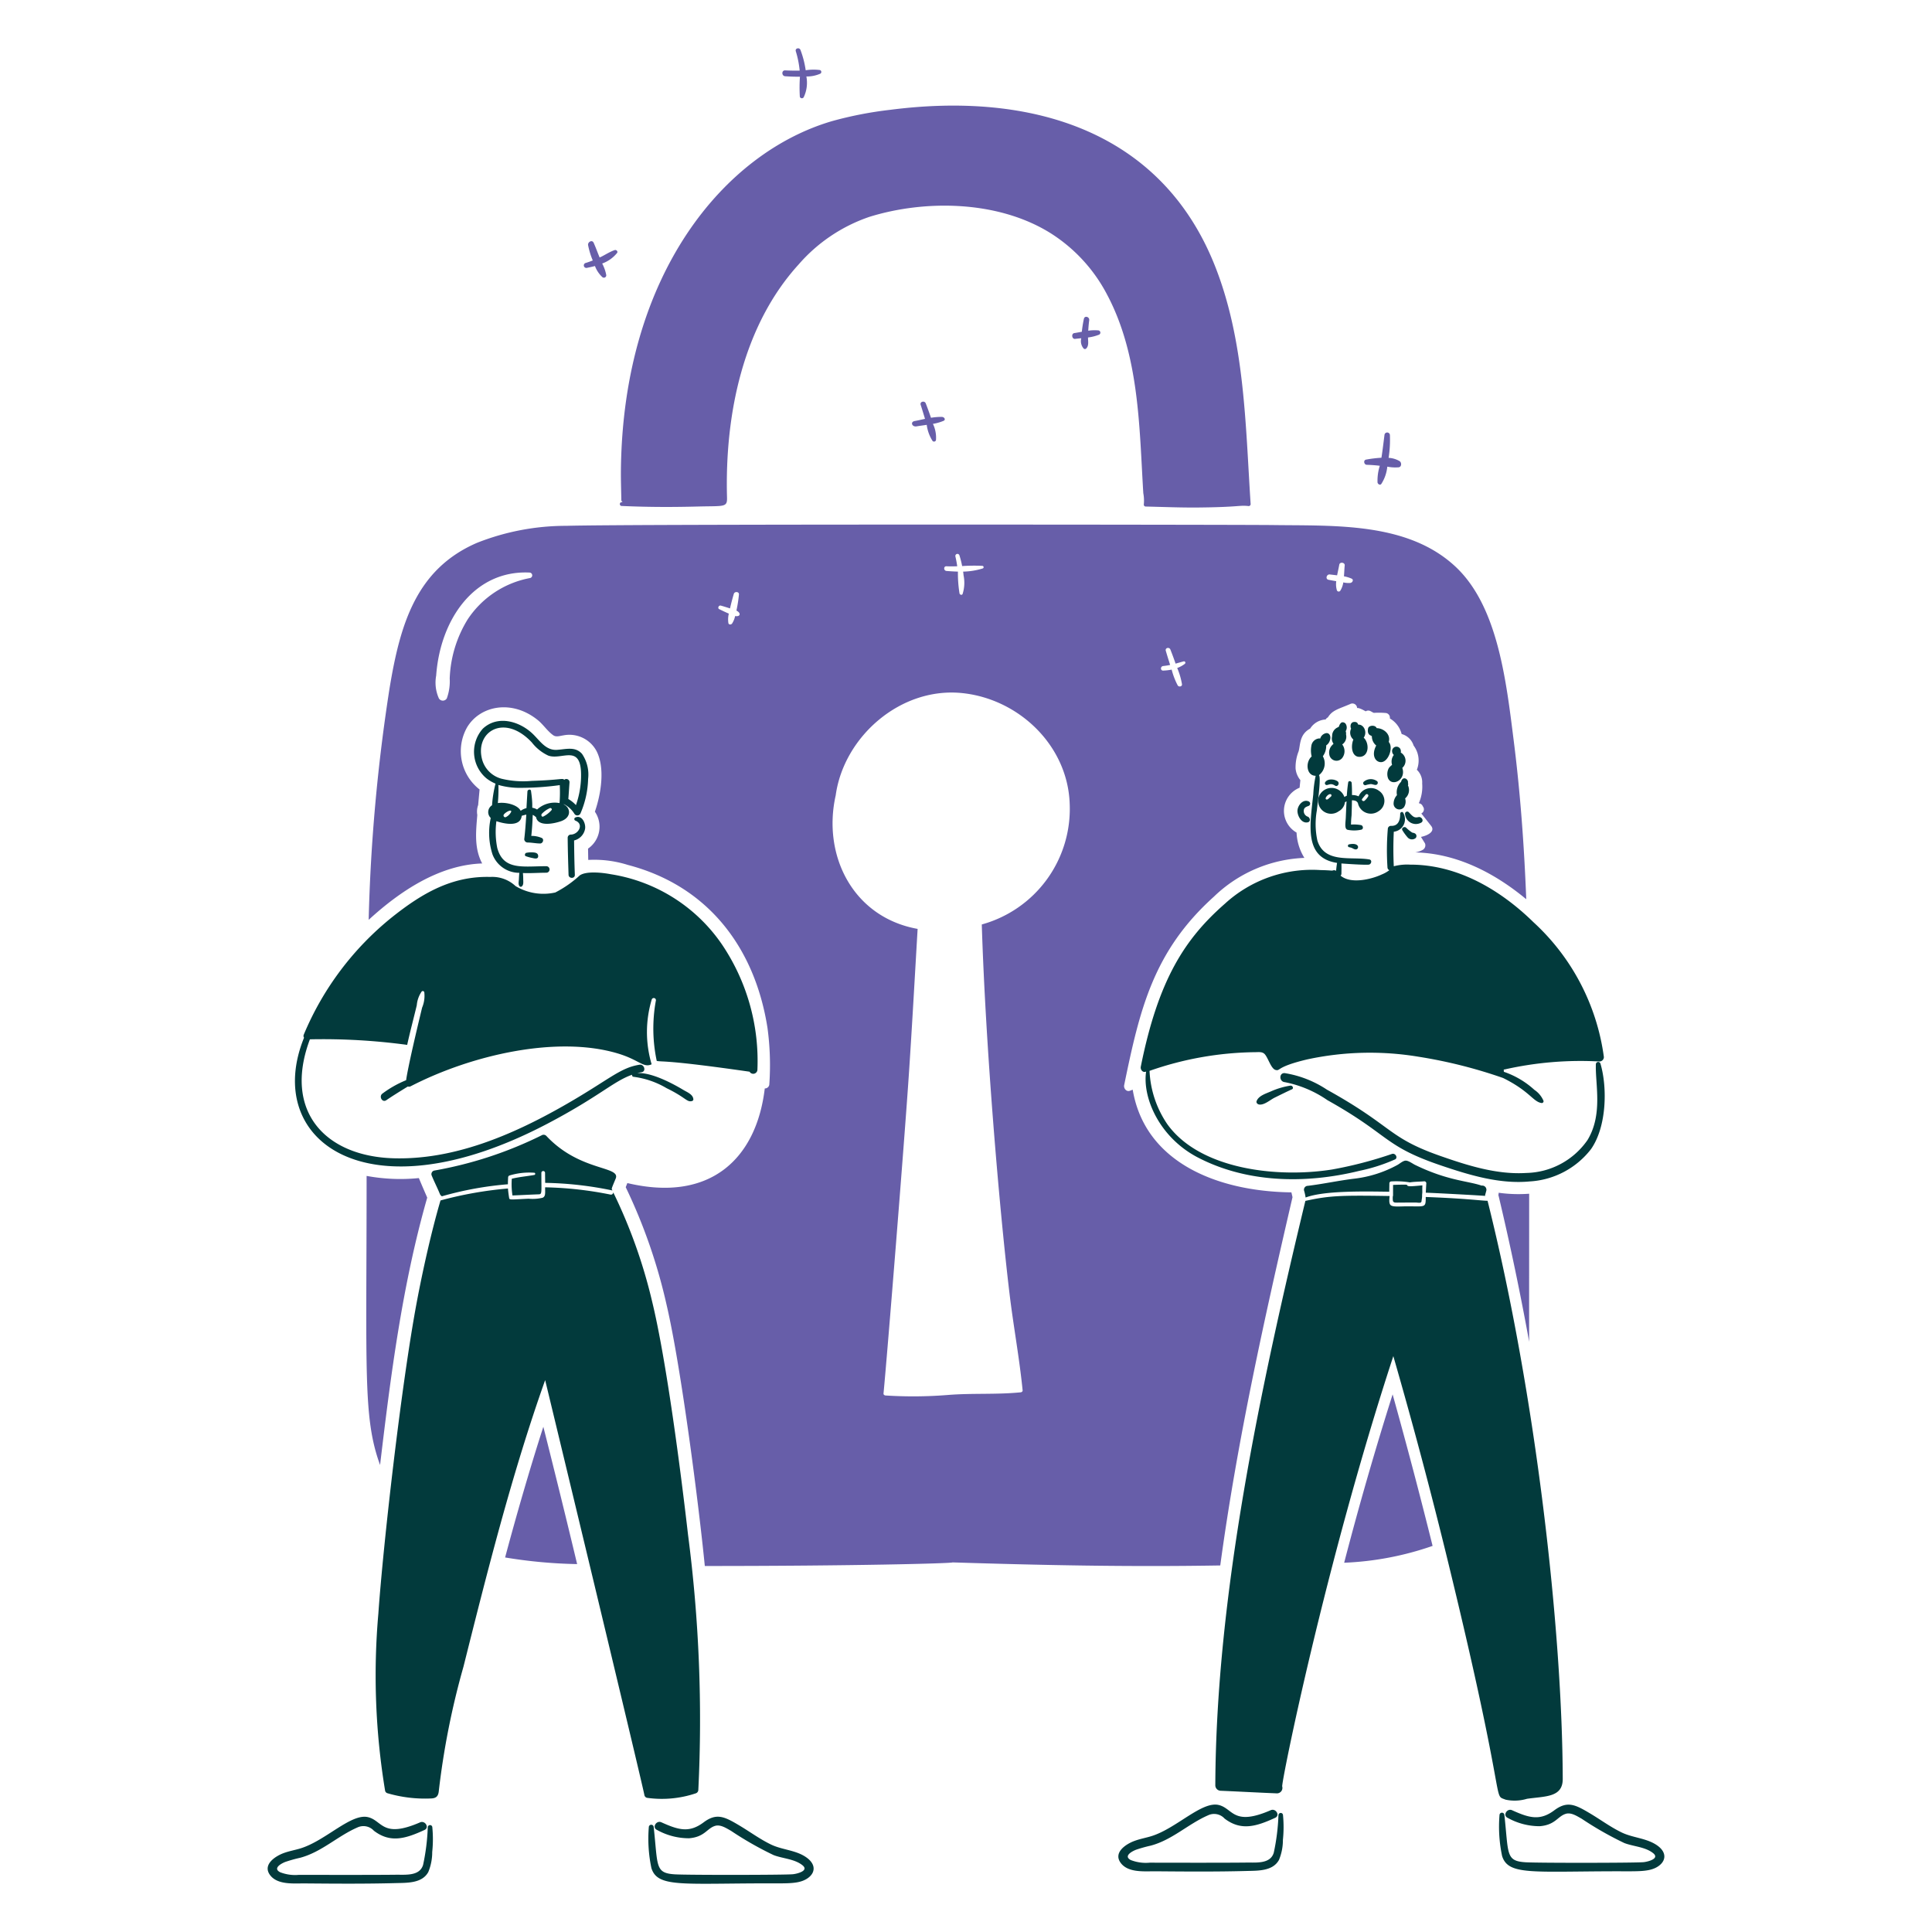
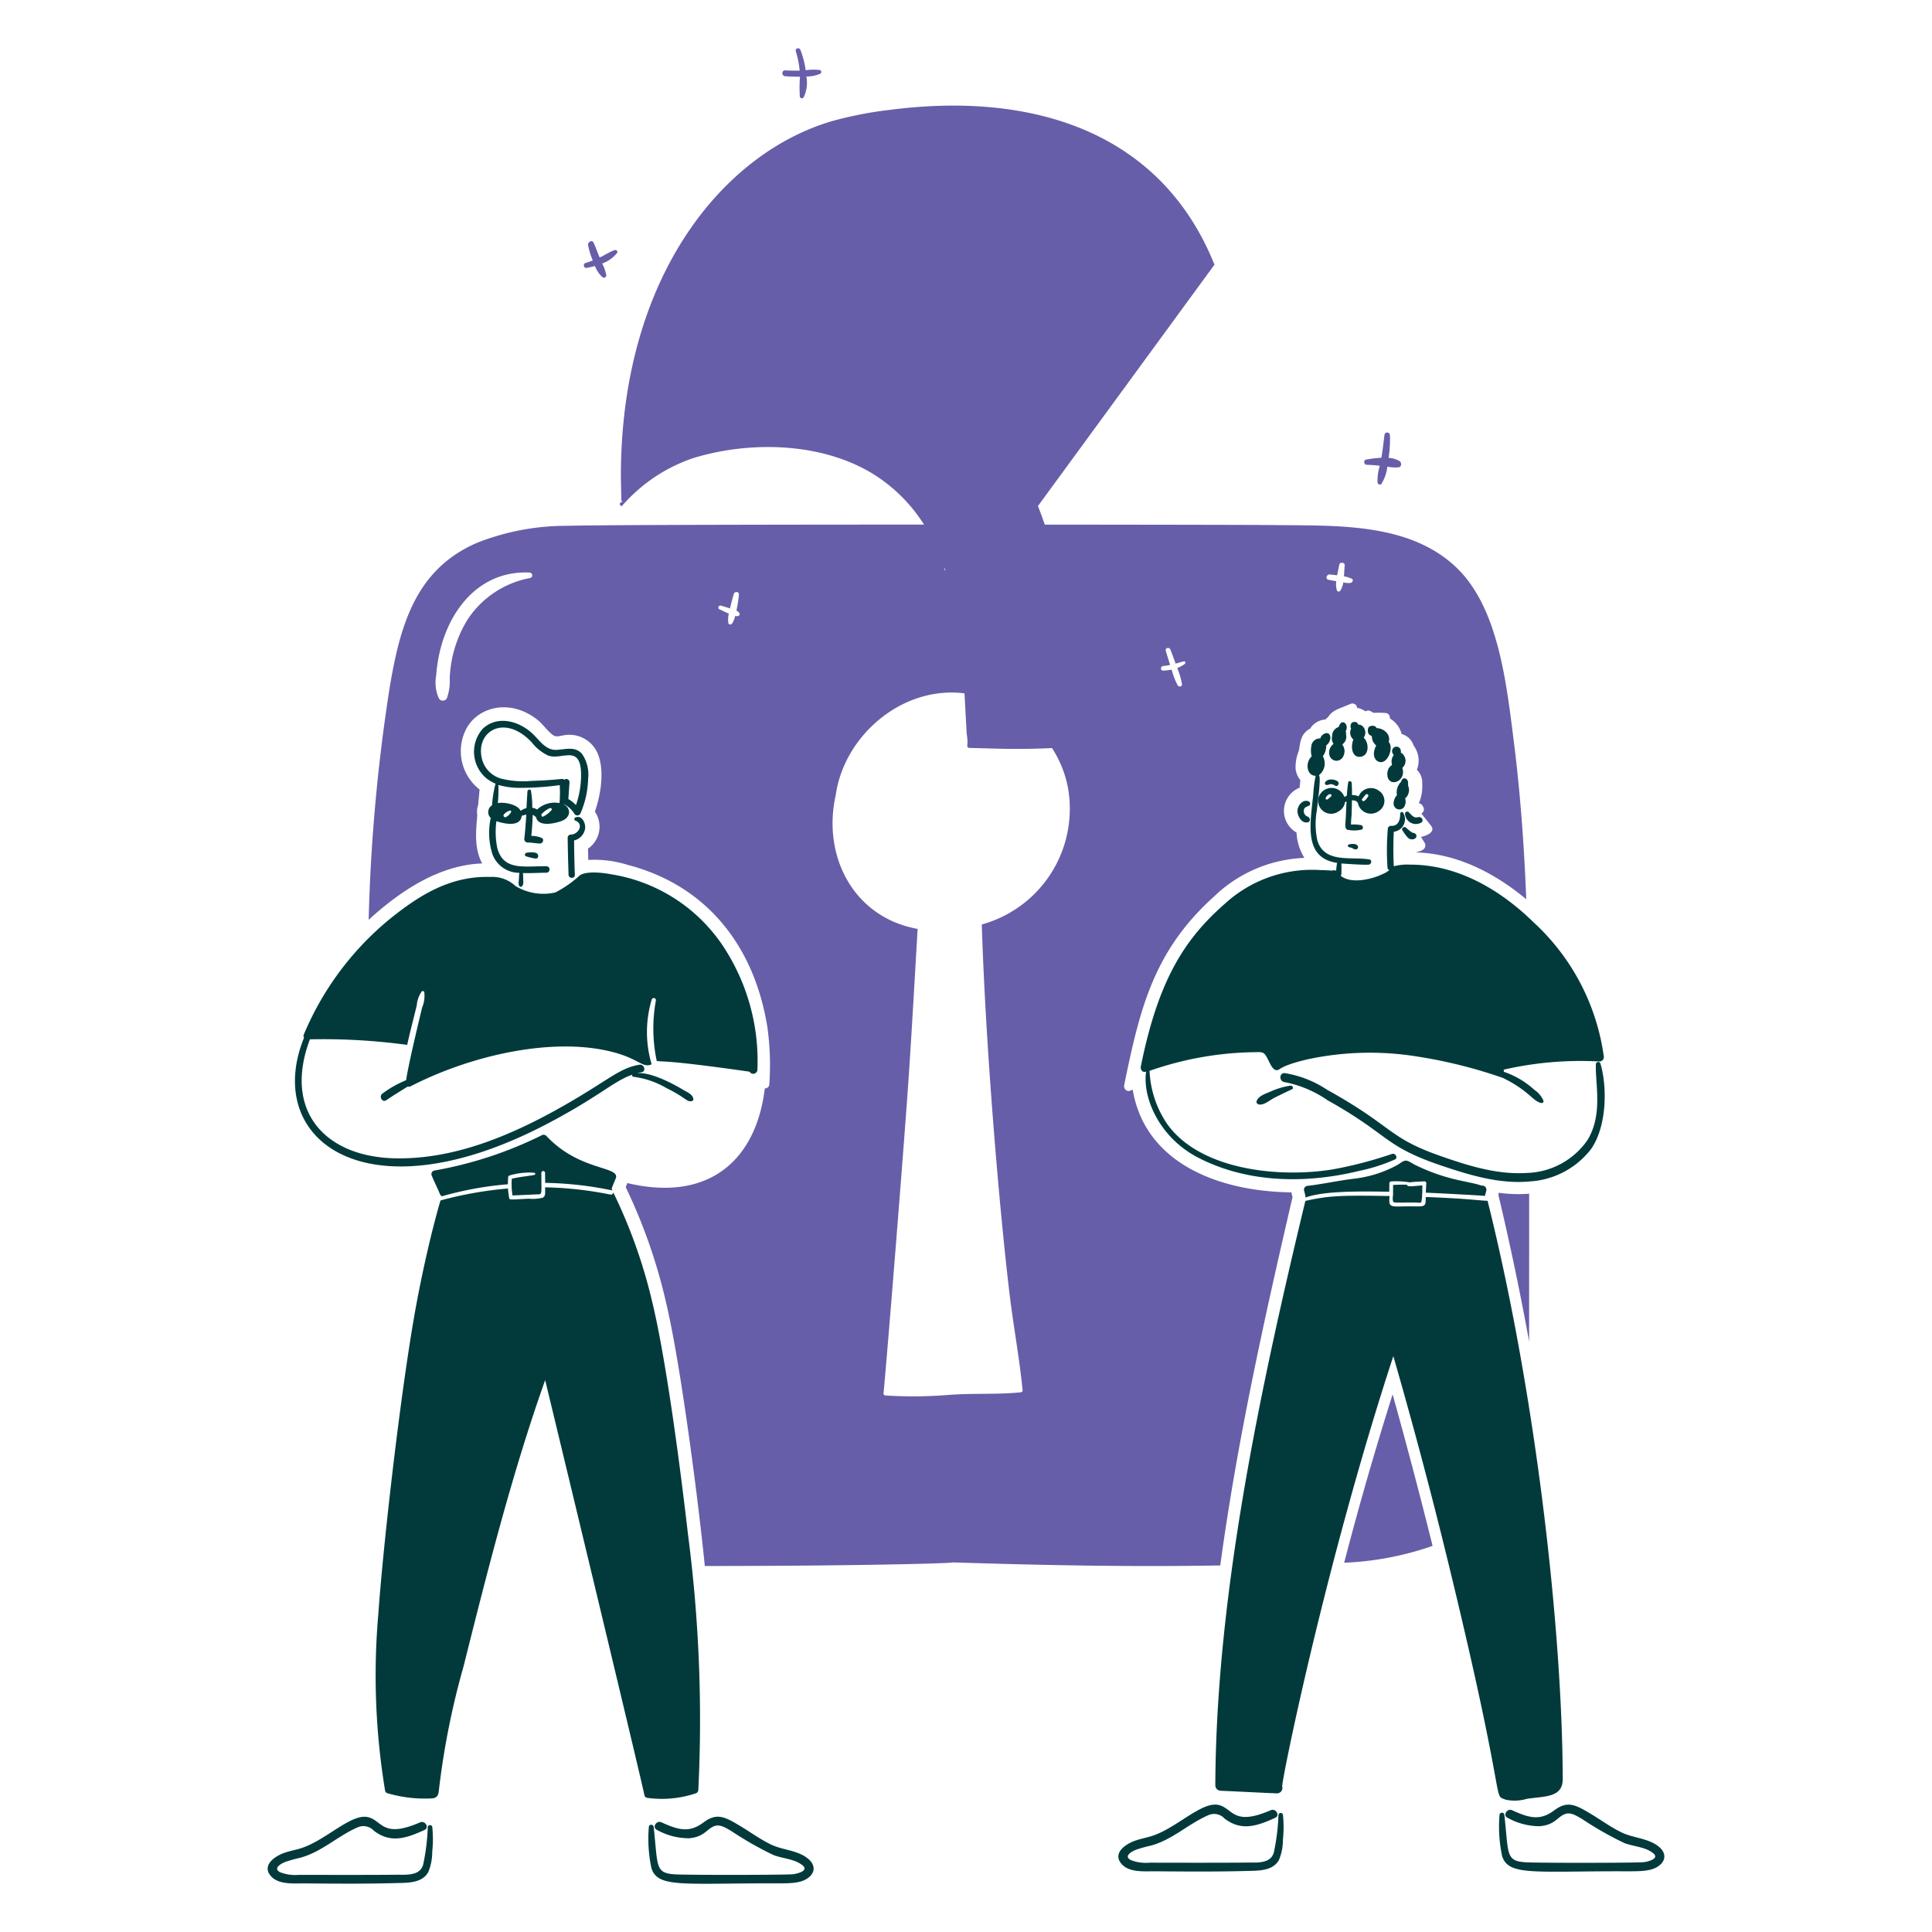
<svg xmlns="http://www.w3.org/2000/svg" viewBox="0 0 200 200">
  <path d="M139.148 161.774a31.7 31.7 0 0 0 9.154-1.743q-1.956-7.877-4.138-15.687a346.248 346.248 0 0 0-5.016 17.43Z" fill="#675ea9" />
  <path d="M150.72 113.8c.112.1.124.112.09.078s-.056-.043-.09-.078Z" fill="#675ea9" />
  <path d="M155.139 123.473a.708.708 0 0 1-.033.247c.011.011.011.034.022.045q1.788 7.522 3.171 15.136c-.011-.652 0-10.863 0-15.327a14.879 14.879 0 0 1-3.16-.101Z" fill="#675ea9" />
-   <path d="M125.721 27.4c-5.537-13.79-18.813-17.929-33.556-16.033a39.177 39.177 0 0 0-6.027 1.17c-11.125 3.256-21.663 15.8-21.862 36.176-.01 1.035.029 2.058.045 3.081a.113.113 0 0 0 .1.113l-.012.078a.2.2 0 1 0-.022.394c2.94.131 5.481.117 7.849.056 2.75-.071 3.054.111 3.025-.933-.237-8.609 1.657-17.791 7.4-24.11a16.925 16.925 0 0 1 7.354-4.948c5.72-1.772 13.213-1.71 18.656 1.642a16.588 16.588 0 0 1 5.927 6.4c3.361 6.315 3.339 13.788 3.756 20.568a4.093 4.093 0 0 1 .056 1.136.2.2 0 0 0 .191.247c1.823.04 3.644.119 5.465.1 4.3-.041 4.207-.264 5.2-.147a.208.208 0 0 0 .2-.2c-.54-8.256-.601-16.958-3.745-24.79Z" fill="#675ea9" />
-   <path d="M44.226 123.979c-.292-.675-.585-1.35-.866-2.025a19.2 19.2 0 0 1-5.409-.224c0 20.448-.375 25.067 1.394 29.924 1.087-9.125 2.269-18.533 4.881-27.675Z" fill="#675ea9" />
-   <path d="M56.247 147.7c-1.4 4.333-2.847 9.361-3.958 13.528a50.82 50.82 0 0 0 7.456.686q-1.704-7.123-3.498-14.214Z" fill="#675ea9" />
+   <path d="M125.721 27.4c-5.537-13.79-18.813-17.929-33.556-16.033a39.177 39.177 0 0 0-6.027 1.17c-11.125 3.256-21.663 15.8-21.862 36.176-.01 1.035.029 2.058.045 3.081a.113.113 0 0 0 .1.113l-.012.078a.2.2 0 1 0-.022.394a16.925 16.925 0 0 1 7.354-4.948c5.72-1.772 13.213-1.71 18.656 1.642a16.588 16.588 0 0 1 5.927 6.4c3.361 6.315 3.339 13.788 3.756 20.568a4.093 4.093 0 0 1 .056 1.136.2.2 0 0 0 .191.247c1.823.04 3.644.119 5.465.1 4.3-.041 4.207-.264 5.2-.147a.208.208 0 0 0 .2-.2c-.54-8.256-.601-16.958-3.745-24.79Z" fill="#675ea9" />
  <path d="M55.707 88.556c-.035-.249-.292-.3-.506-.315a2.465 2.465 0 0 0-.719.045c-.147.033-.208.3-.045.348a4.62 4.62 0 0 0 .7.191c.127.024.635.189.57-.269Z" fill="#023a3c" />
  <path d="M59.576 84.62a.177.177 0 0 0 0 .337c.912.368.292 1.434-.484 1.439a.328.328 0 0 0-.326.327c.011 1.282.05 2.552.09 3.834.013.416.67.428.652 0-.047-1.18-.067-2.373-.078-3.553a1.516 1.516 0 0 0 1.135-1.192c.097-.541-.305-1.479-.989-1.192Z" fill="#023a3c" />
  <path d="M74.78 97.833A17.156 17.156 0 0 0 63.231 90.5c-.82-.158-2.536-.361-3.217.124a11.511 11.511 0 0 1-2.53 1.765 5.605 5.605 0 0 1-4.116-.663 3.514 3.514 0 0 0-2.609-.945c-3.981-.112-7.073 1.7-10.154 4.15a30.821 30.821 0 0 0-9.165 12.19.327.327 0 0 0 .034.3c-4.3 10.61 6.491 18.735 25.212 8.895 5.354-2.813 6.8-4.373 8.749-5.06a.168.168 0 0 0 .146.214 8.956 8.956 0 0 1 3.43 1.181c2.038.99 2.082 1.48 2.631 1.327a.18.18 0 0 0 .135-.18c-.034-.507-.641-.731-1.034-.968-1.231-.739-3.349-1.835-4.78-1.743.147-.033.293-.066.45-.09.507-.075.293-.854-.214-.776-2.051.318-3.215 1.607-7.883 4.263-5.405 3.073-11.4 5.6-17.587 5.42-7.1-.212-11.429-4.909-8.648-12.314a64.92 64.92 0 0 1 10.071.575c.239-1.118.718-2.95.994-4.106a2.913 2.913 0 0 1 .506-1.417.162.162 0 0 1 .27.067 3.16 3.16 0 0 1-.225 1.6c-1.561 6.446-1.653 7.512-1.653 7.512a11 11 0 0 0-2.451 1.383c-.405.293-.022.98.4.686.732-.5 1.484-.955 2.226-1.417a.376.376 0 0 0 .293-.022c6.357-3.28 15.2-5.265 21.433-3.4 2.247.673 2.64 1.524 3.512 1.124a11.735 11.735 0 0 1 .008-6.7.222.222 0 0 1 .427.124 16.082 16.082 0 0 0 .094 6.229c.643.117 1.015-.121 9.611 1.114a.435.435 0 0 0 .81-.191 21.556 21.556 0 0 0-3.627-12.918Z" fill="#023a3c" />
  <path d="M83.315 192.171c-1.053-.659-2.383-.688-3.5-1.226-1.169-.564-2.2-1.336-3.307-1.99-1.512-.9-2.334-1.308-3.677-.3-1.484 1.109-2.6.785-4.363-.011-.528-.238-.991.542-.461.787a6.8 6.8 0 0 0 3.317.866c1.631-.129 1.844-1.021 2.7-1.282.562-.172 1.171.246 1.642.506a35.021 35.021 0 0 0 4.42 2.519c.954.364 2.159.393 2.98 1.046.72.573-.54.887-.979.933-.8.083-10.944.093-12.235.011-2.066-.131-1.737-.857-2.181-4.88a.253.253 0 0 0-.506 0 14.7 14.7 0 0 0 .269 4.239c.632 1.994 3.062 1.591 11.786 1.575 2.142 0 3.259.057 4.1-.36 1.08-.536 1.329-1.599-.005-2.433Z" fill="#023a3c" />
  <path d="M44.282 189.168a21.933 21.933 0 0 1-.483 3.88c-.352 1.18-1.811 1.012-2.789 1.023-2.733.033-9.435.012-10.054.012a4.264 4.264 0 0 1-1.956-.27c-.777-.4.078-.89.539-1.069a14.547 14.547 0 0 1 1.53-.427c2.227-.595 3.858-2.235 5.926-3.137a1.462 1.462 0 0 1 1.709.337c1.7 1.3 3.276.825 5.241-.079.53-.244.066-1.015-.461-.787-3.914 1.7-3.886-.184-5.387-.54-1.755-.416-4.387 2.43-6.972 3.228-.585.18-1.192.282-1.766.494-.887.329-2.2 1.2-1.405 2.272.778 1.044 2.474.856 3.61.866 3.137.027 6.286.051 9.423-.034 1.159-.031 2.708.033 3.351-1.147a5.362 5.362 0 0 0 .405-2.069 12.664 12.664 0 0 0 .011-2.553.236.236 0 1 0-.472 0Z" fill="#023a3c" />
  <path d="M171.378 190.923c-1.059-.65-2.383-.688-3.5-1.226-1.168-.564-2.2-1.337-3.306-1.991-1.512-.9-2.334-1.307-3.677-.3-1.484 1.109-2.6.785-4.363-.011-.528-.238-.991.542-.461.787a6.8 6.8 0 0 0 3.317.866c1.63-.129 1.844-1.021 2.7-1.282.562-.172 1.17.246 1.642.506a35.2 35.2 0 0 0 4.419 2.519c.955.364 2.16.393 2.98 1.045.721.573-.539.888-.978.934-.795.083-10.945.093-12.235.011-2.066-.131-1.737-.857-2.182-4.88a.253.253 0 0 0-.506 0 14.7 14.7 0 0 0 .27 4.239c.632 1.994 3.062 1.59 11.785 1.574 2.143 0 3.259.058 4.105-.359 1.079-.536 1.33-1.611-.01-2.432Z" fill="#023a3c" />
  <path d="M132.345 187.909a21.911 21.911 0 0 1-.484 3.879c-.351 1.18-1.81 1.012-2.788 1.024-2.733.032-9.435.011-10.054.011a4.271 4.271 0 0 1-1.957-.27c-.776-.4.079-.889.54-1.068a14.8 14.8 0 0 1 1.53-.428c2.226-.594 3.858-2.235 5.926-3.137a1.464 1.464 0 0 1 1.709.337c1.7 1.3 3.275.826 5.241-.078.53-.244.066-1.016-.461-.788-3.914 1.7-3.886-.183-5.387-.539-1.755-.417-4.387 2.43-6.972 3.227-.585.18-1.192.283-1.766.5-.887.328-2.2 1.2-1.405 2.272.777 1.044 2.474.856 3.609.865 3.138.027 6.287.052 9.424-.033 1.158-.032 2.708.032 3.351-1.147a5.389 5.389 0 0 0 .405-2.07 12.8 12.8 0 0 0 .011-2.552.236.236 0 1 0-.472-.005Z" fill="#023a3c" />
  <path d="M139.643 87.7c.431.076.378.169.641.225.424.089.554-.763-.63-.517a.151.151 0 0 0-.011.292Z" fill="#023a3c" />
  <path d="M137.923 77.119a1.086 1.086 0 0 0-.315.978.753.753 0 0 0 1.327.383 1.152 1.152 0 0 0 .011-1.417.964.964 0 0 0 .394-1.035.7.7 0 0 0-.034-.337c0-.011.011-.011.011-.023a.708.708 0 0 0-.011-.731c-.1-.157-.382-.247-.517-.067a.714.714 0 0 0-.18.349.329.329 0 0 0-.1.067.964.964 0 0 0-.607.945.907.907 0 0 0 .146.764 1.313 1.313 0 0 0-.125.124Z" fill="#023a3c" />
  <path d="M140.1 76.557c-.3.731-.157 1.875.72 1.788.933-.093.933-1.451.349-1.979.408-.572.009-1.4-.563-1.35-.011-.034-.033-.056-.045-.09-.074-.209-.349-.214-.494-.169-.271.085-.312.456-.2.675a.933.933 0 0 0 .233 1.125Z" fill="#023a3c" />
  <path d="M141.926 76.152a.25.25 0 0 0 .09.056 1.221 1.221 0 0 0 .45.967c-.541 1.026-.07 1.752.528 1.721.736-.038 1.282-1.526.765-2.092.235-.737-.463-1.408-1.248-1.428-.136-.363-.842-.305-.889.045-.063.319-.006.627.304.731Z" fill="#023a3c" />
  <path d="M143.782 79.492a1.3 1.3 0 0 0-.09 1.079c.422.913 1.9.157 1.473-1.079a.977.977 0 0 0-.158-1.586.576.576 0 0 0-.045-.371.454.454 0 0 0-.854.214.563.563 0 0 0 .18.405 1.116 1.116 0 0 0-.18 1.023 2.219 2.219 0 0 0-.326.315Z" fill="#023a3c" />
  <path d="M145.041 80.931a1.525 1.525 0 0 0-.427 1.383 1.308 1.308 0 0 0-.349.922.6.6 0 0 0 1.08.315 1.045 1.045 0 0 0 .112-.9 1.123 1.123 0 0 0 .293-1.35.32.32 0 0 0 0-.247c.082-.412-.544-.781-.709-.123Z" fill="#023a3c" />
  <path d="M145.457 84.316a1.123 1.123 0 0 0 1.7.821c.271-.213-.022-.619-.315-.551-.451.105-.571-.05-1-.5a.23.23 0 0 0-.385.23Z" fill="#023a3c" />
  <path d="M146.2 86.194a3.8 3.8 0 0 1-.641-.517c-.193-.167-.539.056-.371.292a5.3 5.3 0 0 0 .529.72.6.6 0 0 0 .832.067.311.311 0 0 0-.135-.506.883.883 0 0 0-.214-.056Z" fill="#023a3c" />
  <path d="M138.2 81.325c.279.182.529-.26.258-.45-.336-.237-1.043-.291-1.281.112a.191.191 0 0 0 .157.282c.25-.02.442-.224.866.056Z" fill="#023a3c" />
-   <path d="M141.173 80.931a.211.211 0 0 0 .2.349 2.992 2.992 0 0 1 .517-.113c.18 0 .338.09.518.09a.226.226 0 0 0 .157-.382 1.111 1.111 0 0 0-1.392.056Z" fill="#023a3c" />
  <path d="M135.381 85.126c.327-.077.247-.481 0-.585a.612.612 0 0 1-.416-.607c.006-.315.215-.4.484-.5a.254.254 0 0 0 0-.484c-.587-.241-1.125.45-1.136.979s.428 1.347 1.068 1.197Z" fill="#023a3c" />
  <path d="M144.119 119.447a42.05 42.05 0 0 1-6.219 1.619c-5.732.908-13.712-.022-17.059-4.689a10.6 10.6 0 0 1-1.841-5.522 34.109 34.109 0 0 1 10.941-1.934c.349 0 .73-.066.979.2.365.395.655 1.527 1.136 1.642.519.125 0-.322 3.294-1.1a30.751 30.751 0 0 1 11.5-.27 50.243 50.243 0 0 1 8.748 2.2c2.741 1.355 3.1 2.444 3.959 2.587a.184.184 0 0 0 .225-.225 2.584 2.584 0 0 0-.945-1.136 8.979 8.979 0 0 0-3.16-1.867c0-.315-.054-.211.1-.247a35.7 35.7 0 0 1 9.795-.821.46.46 0 0 0 .461-.461 23.118 23.118 0 0 0-7.276-13.944c-3.425-3.356-7.86-5.983-12.786-5.972a5.368 5.368 0 0 0-1.686.169q-.086-1.788 0-3.576a1.3 1.3 0 0 0 .955-1.99c-.092-.122-.292-.023-.292.123 0 .653-.18 1.3-.967 1.26a.323.323 0 0 0-.315.315 26.6 26.6 0 0 0-.034 3.992.316.316 0 0 0 .192.281 3.37 3.37 0 0 1-.8.45c-1.073.5-3.2 1.012-4.251.112a.247.247 0 0 0 .09-.2c.006-.36.012-.709 0-1.057.1.009 2.266.167 2.812.123.292-.023.4-.483.078-.539-1.9-.327-4.627.44-5.375-1.946a8.019 8.019 0 0 1-.056-3.137c.061-.657.462-3.395.213-3.644a1.522 1.522 0 0 0 .405-1.956 1.812 1.812 0 0 0 .349-1.125.925.925 0 0 0 .349-.427c.232-.548-.058-.918-.394-.832a.781.781 0 0 0-.574.551c-.033 0-.078-.011-.112-.012a.893.893 0 0 0-.81.787 2.7 2.7 0 0 0 .034 1.08c-.678.6-.542 2 .416 2a11.97 11.97 0 0 0-.247 1.911c-.335 3.177-1 6.575 2.462 7.108a9.967 9.967 0 0 0-.1.82.386.386 0 0 0-.326-.045c-.127.055-.1-.008-1.293-.033a13.354 13.354 0 0 0-9.885 3.475c-4.1 3.594-6.891 7.784-8.715 16.879-.059.292.191.641.517.517.012 0 .023-.011.034-.011-.4 2.721 1.39 6.824 5.342 8.884 5.056 2.636 11.119 2.77 16.722 1.394a17.933 17.933 0 0 0 3.666-1.169c.374-.131.115-.682-.256-.592Z" fill="#023a3c" />
  <path d="M165.676 110.1a.242.242 0 0 0-.472.067c-.077 2.053.751 5.189-.866 7.85a7.909 7.909 0 0 1-6.331 3.407c-3.025.193-6.061-.765-8.884-1.754-5.508-1.931-4.836-3.03-11.763-6.871a11.016 11.016 0 0 0-4.363-1.71c-.6-.049-.6.879 0 .934a11.725 11.725 0 0 1 4.42 1.867c6.529 3.65 5.771 4.737 11.819 6.781 2.9.98 6.028 1.927 9.131 1.63a8.644 8.644 0 0 0 6.331-3.34c1.643-2.338 1.702-6.425.978-8.861Z" fill="#023a3c" />
  <path d="M130.085 113.981c-.072.19.112.341.27.36.538.067 1.138-.49 1.608-.719.587-.287 1.18-.586 1.776-.855.225-.1.057-.416-.157-.382a7.9 7.9 0 0 0-1.99.584c-.516.231-1.292.446-1.507 1.012Z" fill="#023a3c" />
  <path d="M45.53 123.585c.091.223.2.2.2.259a35.069 35.069 0 0 1 6.848-1.249c0-.236.011-.483.023-.719a.206.206 0 0 1 .146-.191 7.037 7.037 0 0 1 2.575-.282c.112.014.113.2 0 .225-.785.146-1.563.2-2.339.394a7.506 7.506 0 0 0 .068 1.732c.854-.034 1.709-.081 2.575-.113.523-.019.416.093.416-2.226a.191.191 0 0 1 .382 0c0 .348.011.686.011 1.034a36.668 36.668 0 0 1 6.961.787c-.086-.216-.173 0 .338-1.225.556-1.332-3.7-.7-7.186-4.431a.392.392 0 0 0-.472-.056 40.909 40.909 0 0 1-11.133 3.654.385.385 0 0 0-.27.473c.27.669.591 1.28.857 1.934Z" fill="#023a3c" />
  <path d="M71.226 158.884c-.722-6.291-2.226-18.068-3.745-24.267a53.878 53.878 0 0 0-4-11.189.233.233 0 0 1-.281.236 37.677 37.677 0 0 0-6.77-.754c0 .587.066.934-.258 1.08a4.414 4.414 0 0 1-1.451.1c-1.789.08-1.979.149-2.013-.067-.052-.327-.1-.653-.124-.99a39.313 39.313 0 0 0-6.983 1.237c-.939 3.192-1.849 7.288-2.463 10.559-1.6 8.536-3.466 25.026-3.97 32.207a73.189 73.189 0 0 0 .7 18.353.348.348 0 0 0 .247.247 13.866 13.866 0 0 0 4.5.54c.54-.014.761-.237.81-.776a81 81 0 0 1 2.553-12.865c2.42-9.65 4.994-19.922 8.456-29.665.2.8 10.02 41.567 10.278 42.98a.368.368 0 0 0 .259.259 11.031 11.031 0 0 0 5.049-.462.383.383 0 0 0 .27-.348 148.18 148.18 0 0 0-1.064-26.415Z" fill="#023a3c" />
  <path d="M147.245 122.708c-1.3.121-1.547.147-1.608-.068-.472-.011-.956 0-1.428.023v1.147h-.023c-.01.155-.042.63.113.63.112.084-.026.045 2.271.045.09 0 .417.056.5 0 .113-.09.076-.113.1-.259.02-.113.034-.225.045-.337a2.936 2.936 0 0 1 .023-.439c-.004-.25-.004-.495.007-.742Z" fill="#023a3c" />
  <path d="M135.156 123.967c1.924-.723 6.024-.634 8.659-.6 0-.292.012-.584.012-.877a.2.2 0 0 1 .191-.191 8.935 8.935 0 0 1 1.934.1c.5-.078 1-.068 1.5-.112a.21.21 0 0 1 .2.2c-.023.326-.034.652-.056.979 1.039.037 5.7.284 6.173.337a.146.146 0 0 0-.045-.034l.135-.495a.432.432 0 0 0-.483-.539c-1.413-.492-3.513-.5-6.894-2.148-.248-.122-.674-.445-.967-.439-.27.006-.6.3-.821.428a12.251 12.251 0 0 1-4.487 1.439c-1.619.194-3.206.547-4.824.742a.4.4 0 0 0-.382.506 4.788 4.788 0 0 1 .155.704Z" fill="#023a3c" />
  <path d="M153.992 124.305c-.7-.011-2.161-.234-6.4-.394 0 1.137-.018.967-1.889.967-.817 0-1.579.1-1.777-.157-.176-.228-.079-.74-.079-.911-5-.076-6.2-.049-8.715.506-4.631 19.259-9.249 40.758-9.323 60.512a.568.568 0 0 0 .551.551c1.946.082 3.891.192 5.837.269a.565.565 0 0 0 .54-.708c-.164-.163 4.467-23.106 11.5-44.554Q147.3 151 149.91 161.718c6.289 25.8 4.517 24.005 5.949 24.583a4.431 4.431 0 0 0 2.215-.09c1.894-.273 3.706-.126 3.7-2.058-.045-15.246-2.74-39.682-7.782-59.848Zm-21.3 60.579c-.012-.034 0-.056 0 0Z" fill="#023a3c" />
  <path d="M144.884 47.735a2.485 2.485 0 0 0-1.136-.338 12.183 12.183 0 0 0 .135-2.361.282.282 0 0 0-.563 0c-.1.787-.191 1.563-.314 2.35a12.418 12.418 0 0 0-1.586.191c-.315.055-.225.531.067.54.45.014.9.045 1.35.1a5.1 5.1 0 0 0-.236 1.721c.022.169.257.336.393.157a4.024 4.024 0 0 0 .619-1.788 4.191 4.191 0 0 0 1.181.068c.315-.044.316-.496.09-.64Z" fill="#675ea9" />
  <path d="M63.647 25.885c-.573.186-1.257.659-1.575.765-.213-.506-.394-1.024-.618-1.519-.158-.348-.629-.078-.574.248a7.928 7.928 0 0 0 .484 1.585c-.236.09-.483.184-.742.259a.262.262 0 0 0 .135.506c.27-.056.551-.112.832-.191a3.014 3.014 0 0 0 .765 1.147.244.244 0 0 0 .4-.236 4.192 4.192 0 0 0-.416-1.17 3.506 3.506 0 0 0 1.53-1.079c.139-.146-.053-.36-.221-.315Z" fill="#675ea9" />
  <path d="M113.666 34.2a4.619 4.619 0 0 0-1.012.034c.023-.36.05-.721.1-1.08s-.473-.517-.551-.146a12.984 12.984 0 0 0-.213 1.338c-.27.045-.529.1-.776.135-.338.052-.259.638.079.6.2-.024.416-.045.641-.067a1.172 1.172 0 0 0 .247 1.068.191.191 0 0 0 .259 0c.3-.3.191-.742.191-1.147a4.415 4.415 0 0 0 1.091-.27.235.235 0 0 0-.056-.465Z" fill="#675ea9" />
  <path d="M97.5 43.158a6.341 6.341 0 0 0-1.124.09q-.253-.742-.54-1.485c-.125-.325-.64-.191-.528.147.159.483.3.967.449 1.45-.371.079-.731.166-1.068.225-.484.086-.282.638.2.551.326-.058.686-.1 1.046-.157a4.055 4.055 0 0 0 .608 1.675.21.21 0 0 0 .348-.09 3.273 3.273 0 0 0-.315-1.686 4.968 4.968 0 0 0 1.069-.3c.289-.094.143-.41-.145-.42Z" fill="#675ea9" />
  <path d="M84.878 7.251a5.32 5.32 0 0 0-1.473.023 9.845 9.845 0 0 0-.54-2.1c-.114-.3-.583-.181-.483.135a9.961 9.961 0 0 1 .4 2c-.494.012-1 0-1.5-.022-.394-.02-.382.583 0 .607.506.032 1.023.056 1.529.045a15.616 15.616 0 0 0-.011 2.081.222.222 0 0 0 .394.056 3.466 3.466 0 0 0 .281-2.159 3.442 3.442 0 0 0 1.45-.293.207.207 0 0 0-.047-.373Z" fill="#675ea9" />
  <path d="M147.29 87.971a2.308 2.308 0 0 1-.787.27c4.273.09 8.22 2.125 11.493 4.846-.214-5.557-.617-11.019-1.282-16.294-.793-6.291-1.641-14.026-6.05-18.139-4.948-4.615-12.478-4.212-18.87-4.3-3.374-.044-66.359-.113-73.14.079a25.1 25.1 0 0 0-9.289 1.767c-6.26 2.714-7.937 8.366-9.041 15.068a183.825 183.825 0 0 0-2.159 23.953c3.253-2.985 7.318-5.689 11.751-5.836-.861-1.608-.635-3.4-.506-5.016a2.015 2.015 0 0 1 .09-1.034c.045-.54.1-1.069.146-1.608a5.017 5.017 0 0 1-1.3-6.422c1.325-2.245 4.62-2.937 7.309-.775.586.47 1.012 1.158 1.62 1.585.3.214.708.058 1.045.011a3.183 3.183 0 0 1 3.419 1.6c.917 1.734.485 4.457-.157 6.3a2.753 2.753 0 0 1-.709 3.823c.011.394.011.776.023 1.17a11.531 11.531 0 0 1 4.093.517c8.375 2.184 13.176 8.651 14.462 16.879a28.656 28.656 0 0 1 .191 5.8.46.46 0 0 1-.473.461c-.862 7.254-5.631 11.834-14.225 9.795-.056.146-.113.281-.169.427a56.773 56.773 0 0 1 4.24 12.224c1.514 6.493 3.349 20.892 3.947 26.989 15.379 0 25.544-.265 25.651-.371 9.456.293 18.094.475 27.708.315 1.741-12.833 4.569-25.582 7.479-38.122-.034-.169-.079-.338-.113-.5-7.65-.093-15.159-3.083-16.429-10.627-.1.034-.2.077-.3.112-.362.129-.652-.258-.585-.584 1.612-7.825 3.009-13.859 9.289-19.511a14.278 14.278 0 0 1 9.367-4.015 5.387 5.387 0 0 1-.809-2.62 2.584 2.584 0 0 1 .315-4.644c.022-.259.056-.529.078-.787a2.231 2.231 0 0 1-.495-1.192 4.475 4.475 0 0 1 .315-1.789c.188-.677.076-1.749 1.192-2.35a2.02 2.02 0 0 1 1.6-.944c.011-.012.023-.034.034-.045a.484.484 0 0 1 .2-.169c.469-.755 1.046-.846 2.306-1.383a.486.486 0 0 1 .7.281c.073.321-.162-.141.911.472.371-.228.6.088.854.158a8.012 8.012 0 0 1 1.181.011.481.481 0 0 1 .472.472v.1a2.611 2.611 0 0 1 1.215 1.608 1.78 1.78 0 0 1 1.237 1.192 2.577 2.577 0 0 1 .337 2.508 1.781 1.781 0 0 1 .551 1.417 4.248 4.248 0 0 1-.348 2.047.5.5 0 0 1 .416.326.471.471 0 0 1-.158.731q.507.64 1.013 1.282c.454.579-.33 1-1.046 1.147.135.225.281.45.416.675a.539.539 0 0 1-.226.659ZM54.83 59.846a9.911 9.911 0 0 0-6.41 4.262 12.5 12.5 0 0 0-1.866 6.129 5.174 5.174 0 0 1-.3 2.058.476.476 0 0 1-.821 0 3.976 3.976 0 0 1-.281-2.351c.416-5.818 3.946-10.953 9.682-10.672a.288.288 0 0 1-.004.574Zm21.27 3.925a2.333 2.333 0 0 1-.314.776c-.092.134-.346.145-.383-.045a2.517 2.517 0 0 1 .045-.979c-.337-.146-.66-.3-.989-.461-.212-.1-.056-.428.157-.371.327.088.641.191.956.292.112-.506.243-1 .393-1.506.083-.28.566-.236.529.067a14.022 14.022 0 0 1-.259 1.664c.522.264.396.67-.135.563Zm21.879-5.151c.371.019.742.012 1.113 0a11.53 11.53 0 0 0-.191-1.023.216.216 0 0 1 .416-.113A8.862 8.862 0 0 1 99.6 58.6a18.031 18.031 0 0 1 2.092-.023.138.138 0 0 1 .034.27 7.246 7.246 0 0 1-2.024.326c.022.124.033.259.045.383a3.82 3.82 0 0 1-.1 1.934c-.069.145-.261.091-.315-.045a12.892 12.892 0 0 1-.168-2.272 23.362 23.362 0 0 1-1.181-.067c-.319-.027-.319-.506-.004-.486Zm3.655 37.08c.391 12.582 1.8 29.234 2.856 38.089.4 3.385 1.034 6.747 1.372 10.143.011.112-.1.192-.2.2-2.539.254-5.095.068-7.625.282a44.931 44.931 0 0 1-6.376.045c-.1-.012-.213-.09-.2-.2.385-3.991 2.171-26.19 2.642-33.3.327-4.936.6-9.862.889-14.8-6.682-1.2-9.885-7.589-8.479-13.831.838-6.076 6.745-11.285 13.179-10.571 5.859.65 10.853 5.476 11.043 11.47a12.41 12.41 0 0 1-9.101 12.473Zm21.017-26.977a2.974 2.974 0 0 1-.787.427 7.382 7.382 0 0 1 .495 1.687c.023.247-.326.3-.439.123a7.422 7.422 0 0 1-.629-1.641 5.509 5.509 0 0 1-.877.1c-.315.011-.3-.447 0-.472a6.952 6.952 0 0 0 .719-.113 55.84 55.84 0 0 1-.45-1.462c-.092-.314.361-.416.473-.135.192.483.371.967.54 1.462.281-.079.561-.159.843-.236a.143.143 0 0 1 .112.256Zm17.15-8.378a2.308 2.308 0 0 1-.743-.056 2.266 2.266 0 0 1-.314.865.2.2 0 0 1-.349-.044 2.276 2.276 0 0 1-.067-.945 29.35 29.35 0 0 1-.8-.146c-.359-.071-.2-.6.146-.551.237.032.484.056.743.09.078-.394.167-.776.224-1.1s.6-.237.563.078-.045.72-.079 1.125a3.506 3.506 0 0 1 .787.236c.248.109.103.412-.112.444Z" fill="#675ea9" />
  <path d="M60.251 78.041c-.708-.8-1.676-.472-2.6-.416-1.125.068-1.732-.9-2.452-1.608-1.36-1.339-3.661-2.042-5.217-.585a3.588 3.588 0 0 0 .371 5.139 4.039 4.039 0 0 0 .944.551 11.949 11.949 0 0 0-.36 2.238.834.834 0 0 0-.135 1.316 7.255 7.255 0 0 0 .18 3.767 2.962 2.962 0 0 0 2.778 1.912c-.022.225-.034.461-.045.686s-.087.492.056.686a.169.169 0 0 0 .248.034c.2-.176.146-.473.146-.72a6.419 6.419 0 0 0-.034-.664c.81.034 1.653-.033 2.44-.033a.338.338 0 0 0 0-.675c-2.446 0-4.458.457-5.094-1.889a8.425 8.425 0 0 1-.09-2.767h.013c.743.248 2.429.641 2.6-.506a.085.085 0 0 1 .011-.056c.147-.045.315-.09.473-.124-.057.844-.111 1.7-.214 2.542a.358.358 0 0 0 .349.348c.438 0 .866.1 1.3.1.281 0 .439-.441.158-.574A2.708 2.708 0 0 0 55 86.531c.079-.719.124-1.45.146-2.17a.672.672 0 0 1 .225.135.231.231 0 0 0 .113.067c.191 1.069 1.877.695 2.586.45 1.1-.38 1.026-1.376.292-1.743 0-.011 0-.011.012-.022a2.64 2.64 0 0 1 1.09 1 .358.358 0 0 0 .641-.079 9.539 9.539 0 0 0 .776-3.531 3.8 3.8 0 0 0-.63-2.597Zm-7.332 5.994a1.223 1.223 0 0 1-.574.562.18.18 0 0 1-.2-.258c.155-.254.836-.617.774-.304Zm4.183-.18a2.816 2.816 0 0 1-.866.675c-.169.065-.239-.16-.157-.27a2.579 2.579 0 0 1 .854-.607c.124-.034.237.101.167.202Zm.821-.72a2.7 2.7 0 0 0-2.323.665c-.844-.482-.281.507-.63-1.923-.032-.225-.359-.146-.371.056l-.1 1.721a1.808 1.808 0 0 0-.6.281c-.325-.651-1.595-.923-2.362-.8a15.1 15.1 0 0 0 .057-1.878 7.935 7.935 0 0 0 2.327.3 30.129 30.129 0 0 0 4.026-.281 14.584 14.584 0 0 1-.024 1.859Zm2.226-2.6a9.378 9.378 0 0 1-.528 2.811 3.316 3.316 0 0 0-.787-.63c.045-.573.081-1.158.123-1.732a.331.331 0 0 0-.551-.258c-.165-.207-.283.013-3.362.112a9.493 9.493 0 0 1-3.126-.225 2.842 2.842 0 0 1-1.991-1.923c-.837-2.92 2.261-4.9 5.128-1.833a4.626 4.626 0 0 0 1.7 1.361c1.445.528 3.513-1.379 3.394 2.32Z" fill="#023a3c" />
  <path d="M142.736 81.853a1.373 1.373 0 0 0-2.092.585 1.562 1.562 0 0 0-.686-.135c0-.416 0-.843-.034-1.259-.013-.191-.327-.259-.359-.045-.071.46-.113.922-.147 1.383a.83.83 0 0 0-.247.124 1.409 1.409 0 0 0-2.676.056 1.34 1.34 0 0 0 2.091 1.417 1.221 1.221 0 0 0 .641-.934c.056-.033.113-.056.169-.09-.021.269-.075 1.564-.079 1.665-.025.579-.164 1.193.191 1.282a3.435 3.435 0 0 0 1.406-.012c.248-.055.214-.394 0-.472a4.08 4.08 0 0 0-1.057-.056 8.712 8.712 0 0 1 .056-.945c.053-1.5.025-1.316.045-1.574.553.031.506.208.607.259a1.368 1.368 0 0 0 2.137.877 1.248 1.248 0 0 0 .034-2.126Zm-4.959.608c-.151.128-.224.2-.269.237-.173.148-.342.041-.249-.147s.408-.467.563-.282a.175.175 0 0 1-.045.192Zm3.857-.023a1.716 1.716 0 0 1-.36.439c-.126.138-.38-.024-.259-.18s.2-.249.36-.439a.159.159 0 0 1 .259.18Z" fill="#023a3c" />
</svg>